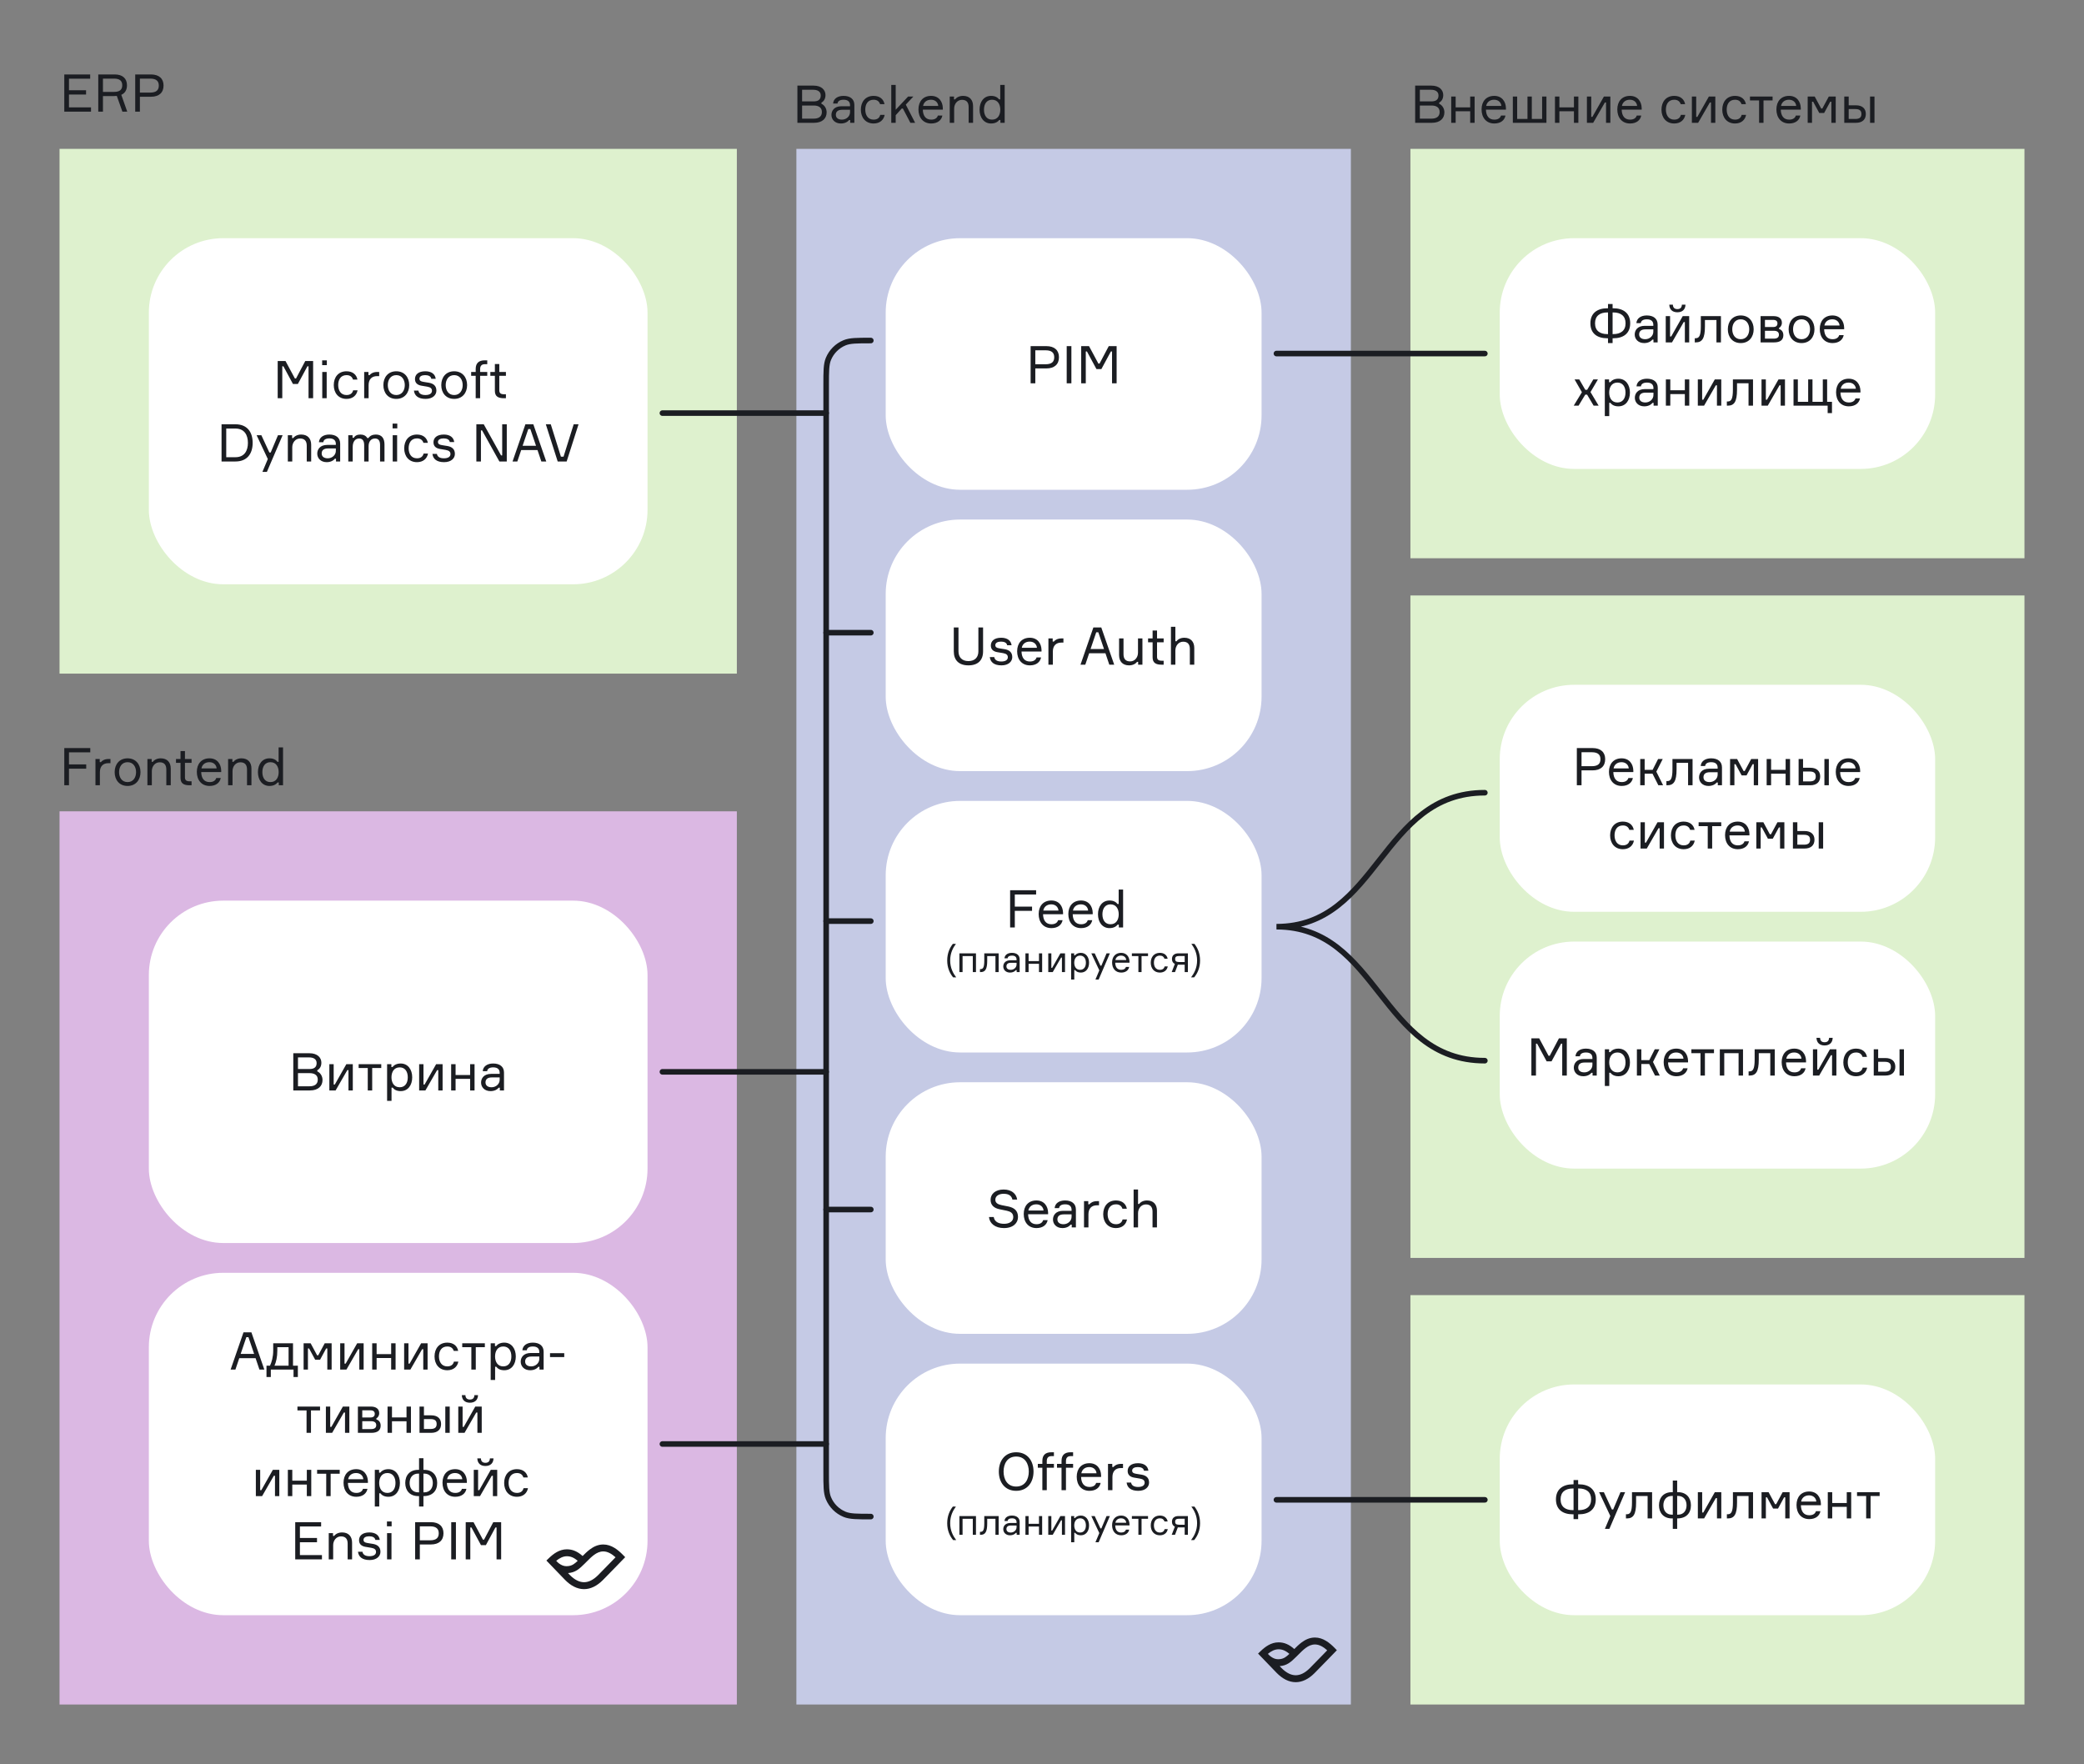
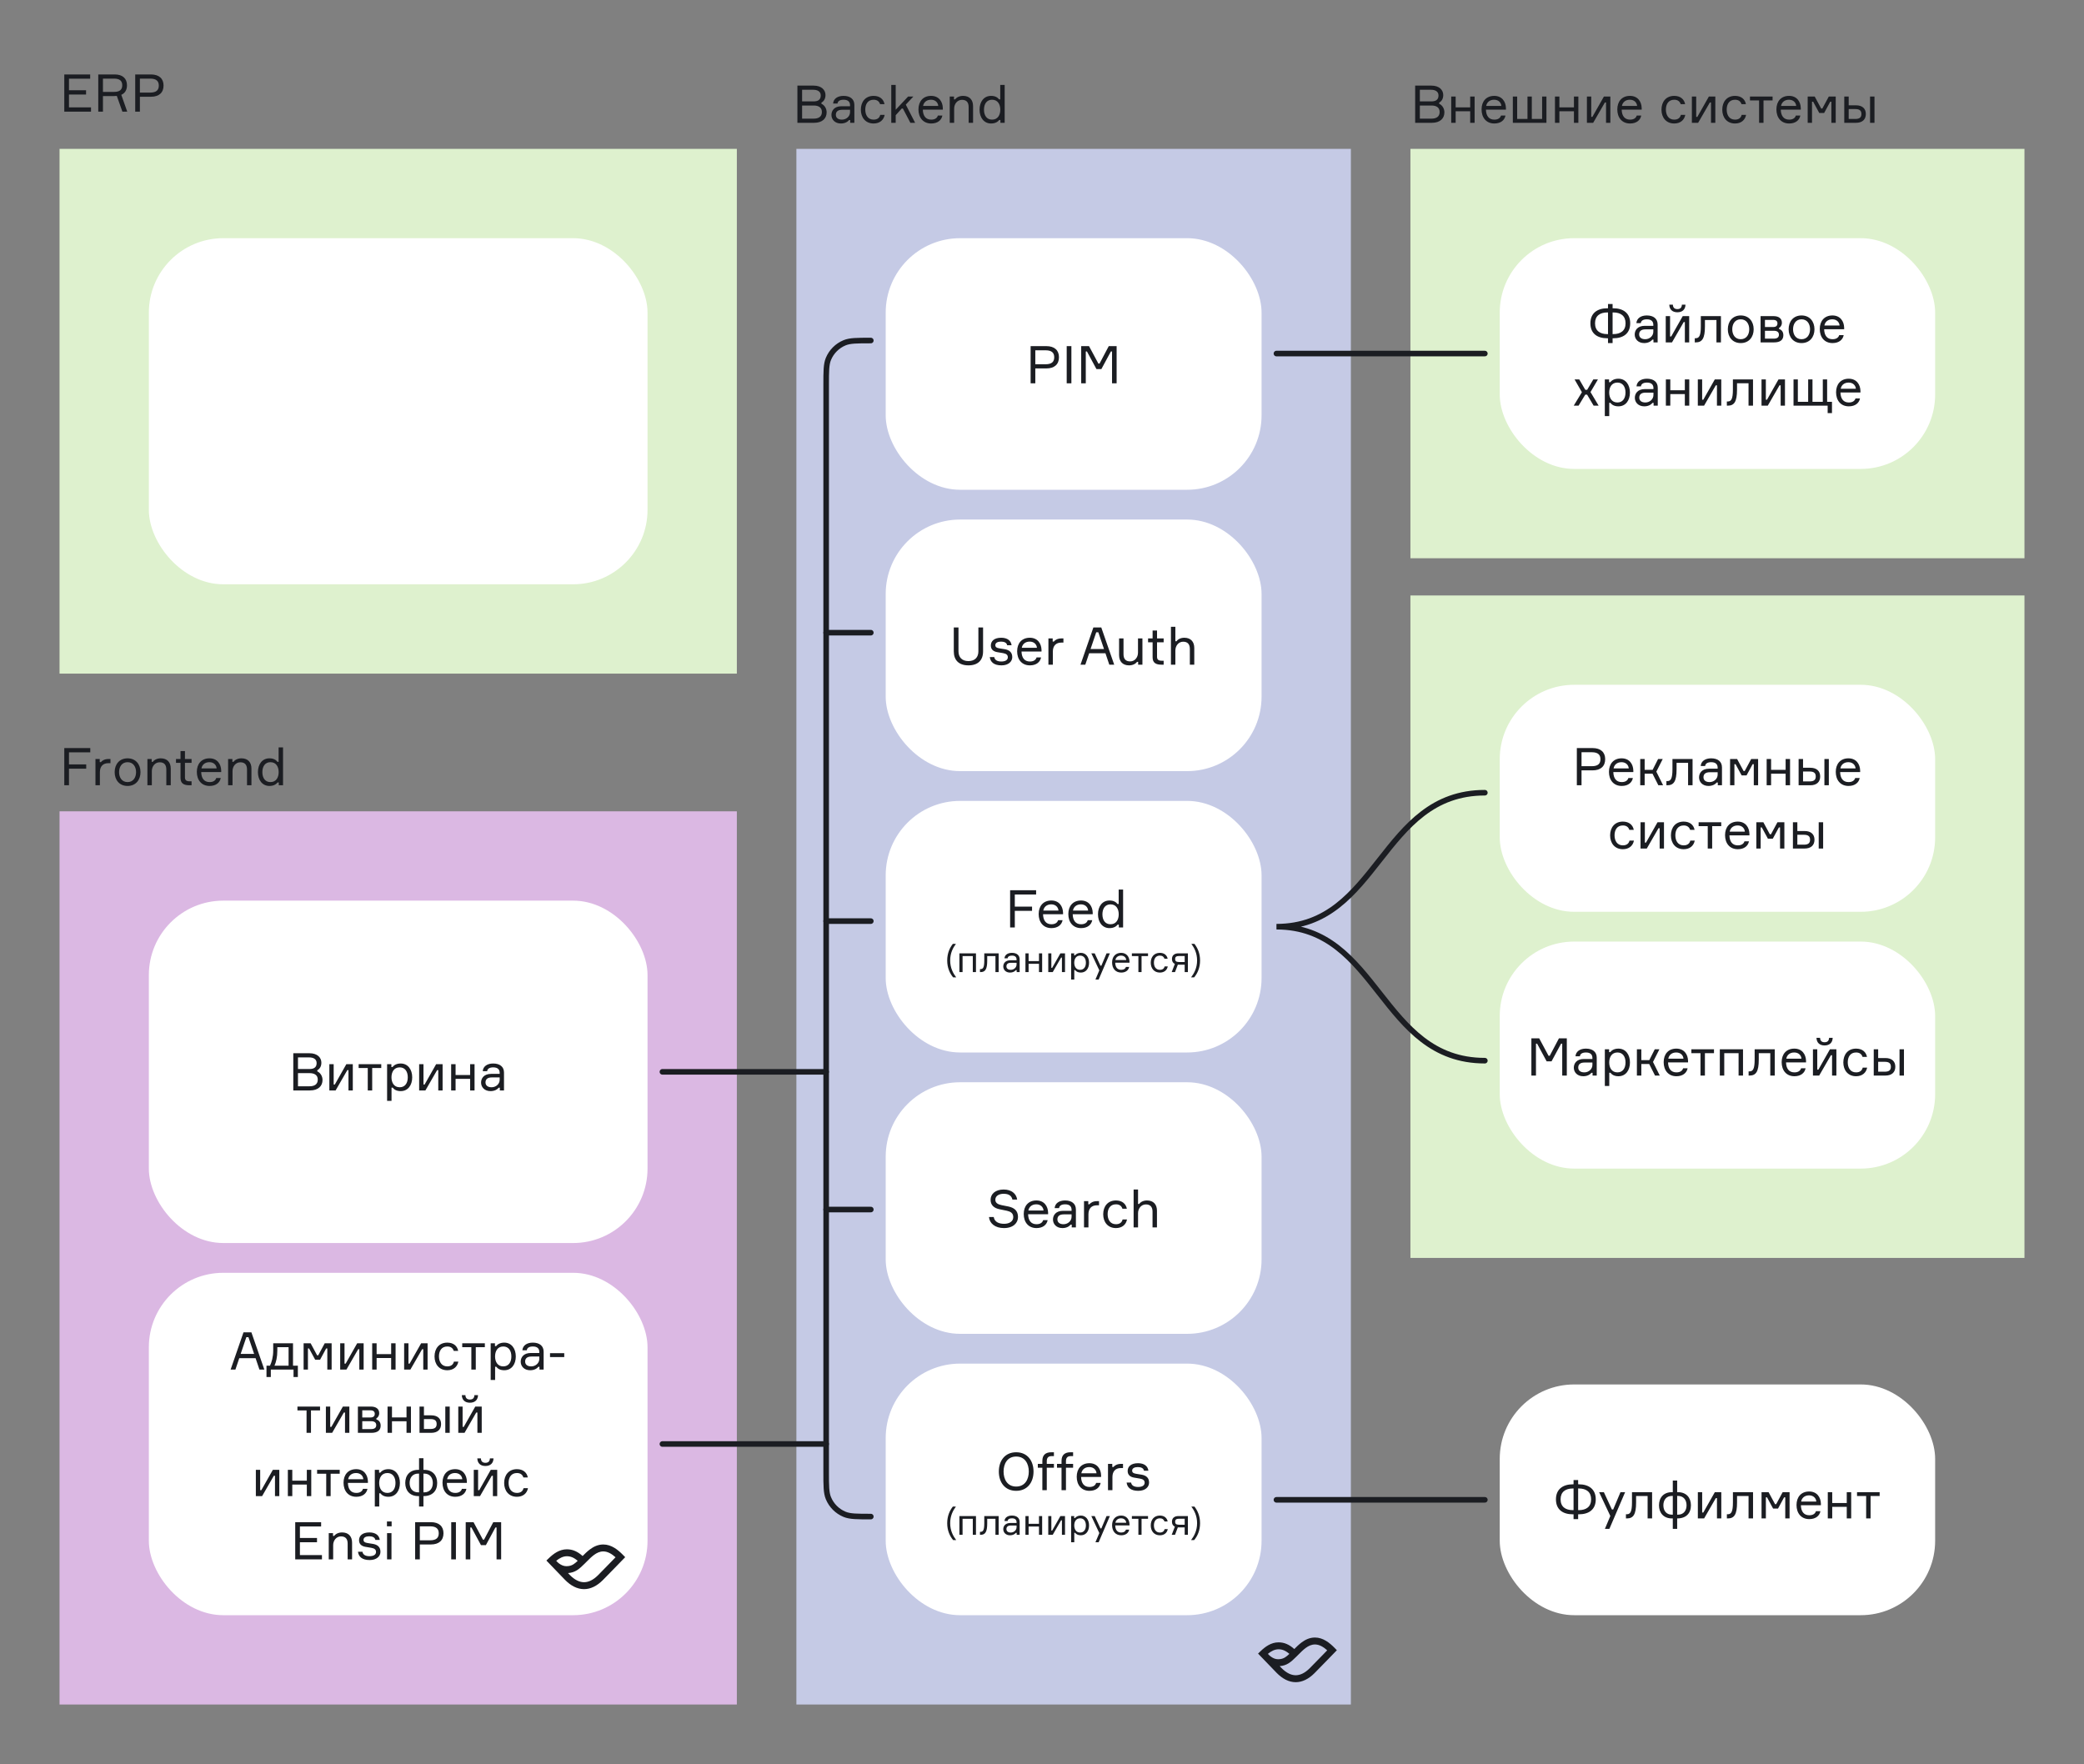
<svg xmlns="http://www.w3.org/2000/svg" width="560" height="474" viewBox="0 0 560 474" fill="none">
  <rect x="0" y="0" width="560" height="474" fill="#808080" stroke="none" />
  <rect width="149" height="418" transform="translate(214 40)" fill="#C5CAE5" />
  <rect x="238" y="64" width="101" height="67.6" rx="20" fill="white" />
  <path d="M276.943 93.004V103H278.203V98.996H281.171C283.355 98.996 284.559 97.876 284.559 95.986C284.559 94.124 283.355 93.004 281.171 93.004H276.943ZM278.203 97.876V94.124H280.961C282.669 94.124 283.285 94.838 283.285 96C283.285 97.162 282.669 97.876 280.961 97.876H278.203ZM286.638 93.004V103H287.898V93.004H286.638ZM290.533 103H291.765V94.432H292.073L294.635 99.178H295.951L298.513 94.432H298.821V103H300.053V93.004H297.939L295.461 97.694H295.153L292.633 93.004H290.533V103Z" fill="#1B1D22" />
  <rect x="238" y="139.6" width="101" height="67.6" rx="20" fill="white" />
  <path d="M262.906 168.604V175.016C262.906 176.584 261.982 177.634 260.232 177.634C258.482 177.634 257.558 176.584 257.558 175.016V168.604H256.298V175.03C256.298 177.396 257.67 178.782 260.232 178.782C262.794 178.782 264.166 177.396 264.166 175.03V168.604H262.906ZM268.523 174.204C267.809 174.092 267.459 173.882 267.459 173.336C267.459 172.734 268.075 172.398 268.985 172.398C269.867 172.398 270.539 172.706 270.637 173.378H271.827C271.673 172.146 270.707 171.362 269.041 171.362C267.137 171.362 266.255 172.272 266.255 173.448C266.255 174.512 266.941 175.044 267.949 175.226L269.531 175.492C270.427 175.646 270.819 175.982 270.819 176.598C270.819 177.368 270.119 177.746 269.055 177.746C267.991 177.746 267.291 177.354 267.179 176.556H265.975C266.129 177.9 267.109 178.782 269.111 178.782C271.015 178.782 272.009 177.732 272.009 176.57C272.009 175.282 271.225 174.652 269.993 174.442L269.195 174.316L268.523 174.204ZM279.872 174.652C279.83 172.916 278.822 171.362 276.722 171.362C274.58 171.362 273.32 172.832 273.32 175.002C273.32 177.172 274.552 178.782 276.75 178.782C278.5 178.782 279.522 177.858 279.746 176.654H278.542C278.332 177.326 277.744 177.746 276.75 177.746C275.294 177.746 274.538 176.738 274.496 175.058H279.872V174.652ZM276.694 172.398C277.884 172.398 278.57 173.168 278.64 174.064H274.566C274.72 173.168 275.42 172.398 276.694 172.398ZM285.757 171.544H285.225C284.203 171.544 283.531 171.95 283.181 172.384H282.873V171.544H281.725V178.6H282.915V175.072C282.915 173.518 283.769 172.664 285.169 172.664H285.757V171.544ZM298.087 178.6H299.403L295.931 168.604H293.803L290.345 178.6H291.633L292.669 175.534H297.051L298.087 178.6ZM294.573 169.892H295.133L296.659 174.386H293.047L294.573 169.892ZM300.713 171.544V176.024C300.713 177.718 301.665 178.782 303.401 178.782C304.353 178.782 305.137 178.39 305.529 177.844H305.837V178.6H306.985V171.544H305.795V175.366C305.795 176.64 304.941 177.718 303.695 177.718C302.505 177.718 301.903 177.074 301.903 175.772V171.544H300.713ZM310.912 171.544V169.416H309.722V171.544H308.504V172.58H309.722V176.626C309.722 178.124 310.618 178.6 312.144 178.6H312.69V177.536H312.172C311.22 177.536 310.912 177.172 310.912 176.458V172.58H312.69V171.544H310.912ZM320.919 178.6V174.12C320.919 172.426 319.967 171.362 318.245 171.362C317.293 171.362 316.523 171.754 316.145 172.3H315.837V168.422H314.647V178.6H315.837V174.778C315.837 173.532 316.677 172.426 317.937 172.426C319.127 172.426 319.729 173.098 319.729 174.372V178.6H320.919Z" fill="#1B1D22" />
  <rect x="238" y="215.2" width="101" height="67.6" rx="20" fill="white" />
  <path d="M278.419 240.352V239.204H271.433V249.2H272.693V244.748H277.327V243.6H272.693V240.352H278.419ZM285.656 245.252C285.614 243.516 284.606 241.962 282.506 241.962C280.364 241.962 279.104 243.432 279.104 245.602C279.104 247.772 280.336 249.382 282.534 249.382C284.284 249.382 285.306 248.458 285.53 247.254H284.326C284.116 247.926 283.528 248.346 282.534 248.346C281.078 248.346 280.322 247.338 280.28 245.658H285.656V245.252ZM282.478 242.998C283.668 242.998 284.354 243.768 284.424 244.664H280.35C280.504 243.768 281.204 242.998 282.478 242.998ZM293.626 245.252C293.584 243.516 292.576 241.962 290.476 241.962C288.334 241.962 287.074 243.432 287.074 245.602C287.074 247.772 288.306 249.382 290.504 249.382C292.254 249.382 293.276 248.458 293.5 247.254H292.296C292.086 247.926 291.498 248.346 290.504 248.346C289.048 248.346 288.292 247.338 288.25 245.658H293.626V245.252ZM290.448 242.998C291.638 242.998 292.324 243.768 292.394 244.664H288.32C288.474 243.768 289.174 242.998 290.448 242.998ZM300.603 239.022V242.9H300.295C299.903 242.396 299.259 241.962 298.139 241.962C296.193 241.962 295.045 243.544 295.045 245.672C295.045 247.758 296.193 249.382 298.139 249.382C299.259 249.382 299.945 248.934 300.337 248.444H300.645V249.2H301.793V239.022H300.603ZM298.405 248.346C296.991 248.346 296.235 247.24 296.235 245.672C296.235 244.104 296.991 242.998 298.405 242.998C299.973 242.998 300.617 244.286 300.617 245.672C300.617 247.058 299.973 248.346 298.405 248.346ZM255.327 258.08C255.327 256.1 256.067 254.7 256.867 253.61H256.047C255.227 254.65 254.527 256.11 254.527 258.08C254.527 260.07 255.247 261.58 256.117 262.61H256.937C256.117 261.52 255.327 260.09 255.327 258.08ZM262.256 261.2V256.16H257.806V261.2H258.656V256.9H261.406V261.2H262.256ZM263.33 261.2H263.5C264.74 261.2 265.28 260.45 265.28 258.13V256.9H267.49V261.2H268.35V256.16H264.49V258.11C264.49 259.9 264.18 260.4 263.5 260.4H263.33V261.2ZM273.194 261.2H273.994V257.77C273.994 256.64 273.184 256.03 271.914 256.03C270.784 256.03 269.984 256.57 269.914 257.5H270.764C270.804 257.06 271.184 256.77 271.934 256.77C272.814 256.77 273.164 257.21 273.164 257.82V258.02H271.524C270.124 258.02 269.594 258.88 269.594 259.69C269.594 260.55 270.244 261.33 271.404 261.33C272.124 261.33 272.664 261.06 272.974 260.67H273.194V261.2ZM271.614 260.59C270.864 260.59 270.444 260.23 270.444 259.66C270.444 259.06 270.824 258.7 271.654 258.7H273.164V259.16C273.164 259.96 272.454 260.59 271.614 260.59ZM280.04 261.2V256.16H279.19V258.24H276.4V256.16H275.55V261.2H276.4V258.98H279.19V261.2H280.04ZM282.883 261.2L285.133 257.3H285.353V261.2H286.183V256.16H284.943L282.733 260.06H282.513V256.16H281.683V261.2H282.883ZM290.246 256.77C291.256 256.77 291.796 257.56 291.796 258.68C291.796 259.8 291.256 260.59 290.246 260.59C289.126 260.59 288.666 259.67 288.666 258.68C288.666 257.69 289.126 256.77 290.246 256.77ZM287.826 256.16V263.2H288.676V260.66H288.896C289.166 261.02 289.636 261.33 290.436 261.33C291.826 261.33 292.646 260.2 292.646 258.68C292.646 257.19 291.826 256.03 290.436 256.03C289.636 256.03 289.146 256.35 288.866 256.7H288.646V256.16H287.826ZM295.221 263.2L298.241 256.16H297.351L295.951 259.48H295.701L294.161 256.16H293.251L295.401 260.73L294.361 263.2H295.221ZM303.514 258.38C303.484 257.14 302.764 256.03 301.264 256.03C299.734 256.03 298.834 257.08 298.834 258.63C298.834 260.18 299.714 261.33 301.284 261.33C302.534 261.33 303.264 260.67 303.424 259.81H302.564C302.414 260.29 301.994 260.59 301.284 260.59C300.244 260.59 299.704 259.87 299.674 258.67H303.514V258.38ZM301.244 256.77C302.094 256.77 302.584 257.32 302.634 257.96H299.724C299.834 257.32 300.334 256.77 301.244 256.77ZM304.152 256.9H305.902V261.2H306.752V256.9H308.492V256.16H304.152V256.9ZM312.945 259.68C312.815 260.24 312.395 260.59 311.675 260.59C310.545 260.59 310.075 259.67 310.075 258.66C310.075 257.66 310.535 256.77 311.675 256.77C312.365 256.77 312.755 257.11 312.915 257.62H313.765C313.595 256.69 312.875 256.03 311.675 256.03C310.105 256.03 309.225 257.16 309.225 258.68C309.225 260.17 310.105 261.33 311.675 261.33C312.845 261.33 313.605 260.67 313.795 259.68H312.945ZM316.692 256.16C315.542 256.16 314.922 256.73 314.922 257.69C314.922 258.32 315.182 258.76 315.702 259.01L314.852 261.2H315.742L316.502 259.2C316.612 259.21 316.702 259.21 316.812 259.21H318.342V261.2H319.202V256.16H316.692ZM318.342 256.88V258.49H316.782C316.022 258.49 315.772 258.19 315.772 257.7C315.772 257.19 316.022 256.88 316.782 256.88H318.342ZM321.674 258.08C321.674 260.09 320.884 261.52 320.064 262.61H320.884C321.754 261.58 322.474 260.07 322.474 258.08C322.474 256.11 321.774 254.65 320.954 253.61H320.134C320.934 254.7 321.674 256.1 321.674 258.08Z" fill="#1B1D22" />
  <rect x="238" y="290.8" width="101" height="67.6" rx="20" fill="white" />
  <path d="M269.154 323.822C268.314 323.64 267.46 323.332 267.46 322.366C267.46 321.316 268.468 320.77 269.672 320.77C271.128 320.77 271.814 321.316 272.052 322.324H273.326C273.102 320.714 271.772 319.622 269.7 319.622C267.446 319.622 266.186 320.84 266.186 322.394C266.186 323.85 267.152 324.634 268.608 324.928C269.098 325.04 270.078 325.222 270.582 325.334C271.562 325.558 272.276 325.964 272.276 327.042C272.276 328.19 271.212 328.834 269.826 328.834C268.454 328.834 267.25 328.372 267.026 327.014H265.752C265.906 328.75 267.432 329.982 269.77 329.982C272.304 329.982 273.55 328.582 273.55 327.014C273.55 325.306 272.542 324.536 271.044 324.2C270.526 324.088 269.588 323.892 269.154 323.822ZM281.643 325.852C281.601 324.116 280.593 322.562 278.493 322.562C276.351 322.562 275.091 324.032 275.091 326.202C275.091 328.372 276.323 329.982 278.521 329.982C280.271 329.982 281.293 329.058 281.517 327.854H280.313C280.103 328.526 279.515 328.946 278.521 328.946C277.065 328.946 276.309 327.938 276.267 326.258H281.643V325.852ZM278.465 323.598C279.655 323.598 280.341 324.368 280.411 325.264H276.337C276.491 324.368 277.191 323.598 278.465 323.598ZM287.99 329.8H289.11V324.998C289.11 323.416 287.976 322.562 286.198 322.562C284.616 322.562 283.496 323.318 283.398 324.62H284.588C284.644 324.004 285.176 323.598 286.226 323.598C287.458 323.598 287.948 324.214 287.948 325.068V325.348H285.652C283.692 325.348 282.95 326.552 282.95 327.686C282.95 328.89 283.86 329.982 285.484 329.982C286.492 329.982 287.248 329.604 287.682 329.058H287.99V329.8ZM285.778 328.946C284.728 328.946 284.14 328.442 284.14 327.644C284.14 326.804 284.672 326.3 285.834 326.3H287.948V326.944C287.948 328.064 286.954 328.946 285.778 328.946ZM295.321 322.744H294.789C293.767 322.744 293.095 323.15 292.745 323.584H292.437V322.744H291.289V329.8H292.479V326.272C292.479 324.718 293.333 323.864 294.733 323.864H295.321V322.744ZM301.654 327.672C301.472 328.456 300.884 328.946 299.876 328.946C298.294 328.946 297.636 327.658 297.636 326.244C297.636 324.844 298.28 323.598 299.876 323.598C300.842 323.598 301.388 324.074 301.612 324.788H302.802C302.564 323.486 301.556 322.562 299.876 322.562C297.678 322.562 296.446 324.144 296.446 326.272C296.446 328.358 297.678 329.982 299.876 329.982C301.514 329.982 302.578 329.058 302.844 327.672H301.654ZM310.891 329.8V325.32C310.891 323.626 309.939 322.562 308.217 322.562C307.265 322.562 306.495 322.954 306.117 323.5H305.809V319.622H304.619V329.8H305.809V325.978C305.809 324.732 306.649 323.626 307.909 323.626C309.099 323.626 309.701 324.298 309.701 325.572V329.8H310.891Z" fill="#1B1D22" />
  <rect x="238" y="366.4" width="101" height="67.6" rx="20" fill="white" />
  <path d="M273.062 390.222C270.01 390.222 268.4 392.532 268.4 395.402C268.4 398.272 270.01 400.582 273.062 400.582C276.1 400.582 277.724 398.272 277.724 395.402C277.724 392.532 276.1 390.222 273.062 390.222ZM273.062 399.434C270.682 399.434 269.674 397.488 269.674 395.402C269.674 393.316 270.682 391.37 273.062 391.37C275.442 391.37 276.45 393.316 276.45 395.402C276.45 397.488 275.442 399.434 273.062 399.434ZM283.203 394.38V393.344H281.285V392.574C281.285 391.846 281.593 391.258 282.531 391.258H283.203V390.222H282.517C280.991 390.222 280.095 390.922 280.095 392.532V393.344H278.877V394.38H280.095V400.4H281.285V394.38H283.203ZM288.357 394.38V393.344H286.439V392.574C286.439 391.846 286.747 391.258 287.685 391.258H288.357V390.222H287.671C286.145 390.222 285.249 390.922 285.249 392.532V393.344H284.031V394.38H285.249V400.4H286.439V394.38H288.357ZM295.882 396.452C295.84 394.716 294.832 393.162 292.732 393.162C290.59 393.162 289.33 394.632 289.33 396.802C289.33 398.972 290.562 400.582 292.76 400.582C294.51 400.582 295.532 399.658 295.756 398.454H294.552C294.342 399.126 293.754 399.546 292.76 399.546C291.304 399.546 290.548 398.538 290.506 396.858H295.882V396.452ZM292.704 394.198C293.894 394.198 294.58 394.968 294.65 395.864H290.576C290.73 394.968 291.43 394.198 292.704 394.198ZM301.767 393.344H301.235C300.213 393.344 299.541 393.75 299.191 394.184H298.883V393.344H297.735V400.4H298.925V396.872C298.925 395.318 299.779 394.464 301.179 394.464H301.767V393.344ZM305.287 396.004C304.573 395.892 304.223 395.682 304.223 395.136C304.223 394.534 304.839 394.198 305.749 394.198C306.631 394.198 307.303 394.506 307.401 395.178H308.591C308.437 393.946 307.471 393.162 305.805 393.162C303.901 393.162 303.019 394.072 303.019 395.248C303.019 396.312 303.705 396.844 304.713 397.026L306.295 397.292C307.191 397.446 307.583 397.782 307.583 398.398C307.583 399.168 306.883 399.546 305.819 399.546C304.755 399.546 304.055 399.154 303.943 398.356H302.739C302.893 399.7 303.873 400.582 305.875 400.582C307.779 400.582 308.773 399.532 308.773 398.37C308.773 397.082 307.989 396.452 306.757 396.242L305.959 396.116L305.287 396.004ZM255.327 409.28C255.327 407.3 256.067 405.9 256.867 404.81H256.047C255.227 405.85 254.527 407.31 254.527 409.28C254.527 411.27 255.247 412.78 256.117 413.81H256.937C256.117 412.72 255.327 411.29 255.327 409.28ZM262.256 412.4V407.36H257.806V412.4H258.656V408.1H261.406V412.4H262.256ZM263.33 412.4H263.5C264.74 412.4 265.28 411.65 265.28 409.33V408.1H267.49V412.4H268.35V407.36H264.49V409.31C264.49 411.1 264.18 411.6 263.5 411.6H263.33V412.4ZM273.194 412.4H273.994V408.97C273.994 407.84 273.184 407.23 271.914 407.23C270.784 407.23 269.984 407.77 269.914 408.7H270.764C270.804 408.26 271.184 407.97 271.934 407.97C272.814 407.97 273.164 408.41 273.164 409.02V409.22H271.524C270.124 409.22 269.594 410.08 269.594 410.89C269.594 411.75 270.244 412.53 271.404 412.53C272.124 412.53 272.664 412.26 272.974 411.87H273.194V412.4ZM271.614 411.79C270.864 411.79 270.444 411.43 270.444 410.86C270.444 410.26 270.824 409.9 271.654 409.9H273.164V410.36C273.164 411.16 272.454 411.79 271.614 411.79ZM280.04 412.4V407.36H279.19V409.44H276.4V407.36H275.55V412.4H276.4V410.18H279.19V412.4H280.04ZM282.883 412.4L285.133 408.5H285.353V412.4H286.183V407.36H284.943L282.733 411.26H282.513V407.36H281.683V412.4H282.883ZM290.246 407.97C291.256 407.97 291.796 408.76 291.796 409.88C291.796 411 291.256 411.79 290.246 411.79C289.126 411.79 288.666 410.87 288.666 409.88C288.666 408.89 289.126 407.97 290.246 407.97ZM287.826 407.36V414.4H288.676V411.86H288.896C289.166 412.22 289.636 412.53 290.436 412.53C291.826 412.53 292.646 411.4 292.646 409.88C292.646 408.39 291.826 407.23 290.436 407.23C289.636 407.23 289.146 407.55 288.866 407.9H288.646V407.36H287.826ZM295.221 414.4L298.241 407.36H297.351L295.951 410.68H295.701L294.161 407.36H293.251L295.401 411.93L294.361 414.4H295.221ZM303.514 409.58C303.484 408.34 302.764 407.23 301.264 407.23C299.734 407.23 298.834 408.28 298.834 409.83C298.834 411.38 299.714 412.53 301.284 412.53C302.534 412.53 303.264 411.87 303.424 411.01H302.564C302.414 411.49 301.994 411.79 301.284 411.79C300.244 411.79 299.704 411.07 299.674 409.87H303.514V409.58ZM301.244 407.97C302.094 407.97 302.584 408.52 302.634 409.16H299.724C299.834 408.52 300.334 407.97 301.244 407.97ZM304.152 408.1H305.902V412.4H306.752V408.1H308.492V407.36H304.152V408.1ZM312.945 410.88C312.815 411.44 312.395 411.79 311.675 411.79C310.545 411.79 310.075 410.87 310.075 409.86C310.075 408.86 310.535 407.97 311.675 407.97C312.365 407.97 312.755 408.31 312.915 408.82H313.765C313.595 407.89 312.875 407.23 311.675 407.23C310.105 407.23 309.225 408.36 309.225 409.88C309.225 411.37 310.105 412.53 311.675 412.53C312.845 412.53 313.605 411.87 313.795 410.88H312.945ZM316.692 407.36C315.542 407.36 314.922 407.93 314.922 408.89C314.922 409.52 315.182 409.96 315.702 410.21L314.852 412.4H315.742L316.502 410.4C316.612 410.41 316.702 410.41 316.812 410.41H318.342V412.4H319.202V407.36H316.692ZM318.342 408.08V409.69H316.782C316.022 409.69 315.772 409.39 315.772 408.9C315.772 408.39 316.022 408.08 316.782 408.08H318.342ZM321.674 409.28C321.674 411.29 320.884 412.72 320.064 413.81H320.884C321.754 412.78 322.474 411.27 322.474 409.28C322.474 407.31 321.774 405.85 320.954 404.81H320.134C320.934 405.9 321.674 407.3 321.674 409.28Z" fill="#1B1D22" />
  <rect width="182" height="240" transform="translate(16 218)" fill="#DBB8E3" />
  <rect x="40" y="242" width="134" height="92" rx="20" fill="white" />
  <path d="M85.265 287.568C85.993 287.176 86.357 286.434 86.357 285.538C86.357 284.166 85.279 283.004 83.165 283.004H78.811V293H83.277C85.559 293 86.665 291.782 86.665 290.186C86.665 289.164 86.105 288.268 85.265 287.876V287.568ZM80.071 284.124H83.109C84.117 284.124 85.083 284.516 85.083 285.65C85.083 286.882 84.243 287.246 83.137 287.246H80.071V284.124ZM80.071 291.88V288.352H83.207C84.383 288.352 85.391 288.8 85.391 290.088C85.391 291.474 84.327 291.88 83.193 291.88H80.071ZM90.181 293L93.332 287.54H93.639V293H94.802V285.944H93.066L89.972 291.404H89.663V285.944H88.501V293H90.181ZM96.373 286.98H98.823V293H100.013V286.98H102.449V285.944H96.373V286.98ZM107.407 286.798C108.821 286.798 109.577 287.904 109.577 289.472C109.577 291.04 108.821 292.146 107.407 292.146C105.839 292.146 105.195 290.858 105.195 289.472C105.195 288.086 105.839 286.798 107.407 286.798ZM104.019 285.944V295.8H105.209V292.244H105.517C105.895 292.748 106.553 293.182 107.673 293.182C109.619 293.182 110.767 291.6 110.767 289.472C110.767 287.386 109.619 285.762 107.673 285.762C106.553 285.762 105.867 286.21 105.475 286.7H105.167V285.944H104.019ZM114.312 293L117.462 287.54H117.77V293H118.932V285.944H117.196L114.102 291.404H113.794V285.944H112.632V293H114.312ZM127.518 293V285.944H126.328V288.856H122.422V285.944H121.232V293H122.422V289.892H126.328V293H127.518ZM134.312 293H135.432V288.198C135.432 286.616 134.298 285.762 132.52 285.762C130.938 285.762 129.818 286.518 129.72 287.82H130.91C130.966 287.204 131.498 286.798 132.548 286.798C133.78 286.798 134.27 287.414 134.27 288.268V288.548H131.974C130.014 288.548 129.272 289.752 129.272 290.886C129.272 292.09 130.182 293.182 131.806 293.182C132.814 293.182 133.57 292.804 134.004 292.258H134.312V293ZM132.1 292.146C131.05 292.146 130.462 291.642 130.462 290.844C130.462 290.004 130.994 289.5 132.156 289.5H134.27V290.144C134.27 291.264 133.276 292.146 132.1 292.146Z" fill="#1B1D22" />
  <rect x="40" y="342" width="134" height="92" rx="20" fill="white" />
  <path d="M69.713 368H71.029L67.557 358.004H65.429L61.971 368H63.259L64.295 364.934H68.677L69.713 368ZM66.199 359.292H66.759L68.285 363.786H64.673L66.199 359.292ZM78.737 366.964V360.944H73.417V362.876C73.417 364.626 72.997 366.012 72.549 366.964H71.611V370.002H72.773V368H78.877V370.002H80.039V366.964H78.737ZM77.547 366.964H73.753C74.187 366.012 74.523 364.654 74.523 362.876V361.98H77.547V366.964ZM81.584 368H82.746V362.33H83.053L84.692 365.354H86.007L87.645 362.33H87.954V368H89.115V360.944H87.254L85.517 364.164H85.21L83.474 360.944H81.584V368ZM93.094 368L96.244 362.54H96.552V368H97.714V360.944H95.978L92.884 366.404H92.576V360.944H91.414V368H93.094ZM106.299 368V360.944H105.109V363.856H101.203V360.944H100.013V368H101.203V364.892H105.109V368H106.299ZM110.279 368L113.429 362.54H113.737V368H114.899V360.944H113.163L110.069 366.404H109.761V360.944H108.599V368H110.279ZM121.973 365.872C121.791 366.656 121.203 367.146 120.195 367.146C118.613 367.146 117.955 365.858 117.955 364.444C117.955 363.044 118.599 361.798 120.195 361.798C121.161 361.798 121.707 362.274 121.931 362.988H123.121C122.883 361.686 121.875 360.762 120.195 360.762C117.997 360.762 116.765 362.344 116.765 364.472C116.765 366.558 117.997 368.182 120.195 368.182C121.833 368.182 122.897 367.258 123.163 365.872H121.973ZM124.209 361.98H126.659V368H127.849V361.98H130.285V360.944H124.209V361.98ZM135.243 361.798C136.657 361.798 137.413 362.904 137.413 364.472C137.413 366.04 136.657 367.146 135.243 367.146C133.675 367.146 133.031 365.858 133.031 364.472C133.031 363.086 133.675 361.798 135.243 361.798ZM131.855 360.944V370.8H133.045V367.244H133.353C133.731 367.748 134.389 368.182 135.509 368.182C137.455 368.182 138.603 366.6 138.603 364.472C138.603 362.386 137.455 360.762 135.509 360.762C134.389 360.762 133.703 361.21 133.311 361.7H133.003V360.944H131.855ZM144.962 368H146.082V363.198C146.082 361.616 144.948 360.762 143.17 360.762C141.588 360.762 140.468 361.518 140.37 362.82H141.56C141.616 362.204 142.148 361.798 143.198 361.798C144.43 361.798 144.92 362.414 144.92 363.268V363.548H142.624C140.664 363.548 139.922 364.752 139.922 365.886C139.922 367.09 140.832 368.182 142.456 368.182C143.464 368.182 144.22 367.804 144.654 367.258H144.962V368ZM142.75 367.146C141.7 367.146 141.112 366.642 141.112 365.844C141.112 365.004 141.644 364.5 142.806 364.5H144.92V365.144C144.92 366.264 143.926 367.146 142.75 367.146ZM151.621 364.64V363.59H147.799V364.64H151.621ZM79.926 378.98H82.376V385H83.566V378.98H86.002V377.944H79.926V378.98ZM89.252 385L92.402 379.54H92.71V385H93.872V377.944H92.136L89.042 383.404H88.734V377.944H87.572V385H89.252ZM101.141 381.108C101.533 380.898 101.897 380.408 101.897 379.722C101.897 378.602 101.085 377.944 99.671 377.944H96.171V385H99.797C101.407 385 102.289 384.356 102.289 383.068C102.289 382.158 101.799 381.584 101.141 381.416V381.108ZM97.347 383.992V381.878H99.727C100.749 381.878 101.099 382.34 101.099 382.942C101.099 383.544 100.749 383.992 99.727 383.992H97.347ZM97.347 378.952H99.559C100.413 378.952 100.707 379.372 100.707 379.918C100.707 380.422 100.413 380.87 99.559 380.87H97.347V378.952ZM110.428 385V377.944H109.238V380.856H105.332V377.944H104.142V385H105.332V381.892H109.238V385H110.428ZM112.728 377.944V385H115.864C117.586 385 118.524 384.104 118.524 382.634C118.524 381.178 117.586 380.296 115.864 380.296H113.918V377.944H112.728ZM113.918 381.304H115.696C116.928 381.304 117.334 381.794 117.334 382.634C117.334 383.46 116.928 383.964 115.696 383.964H113.918V381.304ZM119.658 377.944V385H120.848V377.944H119.658ZM124.826 385L127.976 379.54H128.284V385H129.446V377.944H127.71L124.616 383.404H124.308V377.944H123.146V385H124.826ZM127.486 374.864C127.444 375.578 127.122 376.054 126.268 376.054C125.442 376.054 125.078 375.578 125.064 374.864H124.098C124.14 376.166 124.938 376.908 126.268 376.908C127.612 376.908 128.41 376.166 128.452 374.864H127.486ZM70.433 402L73.582 396.54H73.891V402H75.052V394.944H73.317L70.222 400.404H69.915V394.944H68.752V402H70.433ZM83.638 402V394.944H82.448V397.856H78.542V394.944H77.352V402H78.542V398.892H82.448V402H83.638ZM85.21 395.98H87.66V402H88.85V395.98H91.286V394.944H85.21V395.98ZM98.865 398.052C98.823 396.316 97.815 394.762 95.715 394.762C93.573 394.762 92.313 396.232 92.313 398.402C92.313 400.572 93.545 402.182 95.743 402.182C97.493 402.182 98.515 401.258 98.739 400.054H97.535C97.325 400.726 96.737 401.146 95.743 401.146C94.287 401.146 93.531 400.138 93.489 398.458H98.865V398.052ZM95.687 395.798C96.877 395.798 97.563 396.568 97.633 397.464H93.559C93.713 396.568 94.413 395.798 95.687 395.798ZM104.105 395.798C105.519 395.798 106.275 396.904 106.275 398.472C106.275 400.04 105.519 401.146 104.105 401.146C102.537 401.146 101.893 399.858 101.893 398.472C101.893 397.086 102.537 395.798 104.105 395.798ZM100.717 394.944V404.8H101.907V401.244H102.215C102.593 401.748 103.251 402.182 104.371 402.182C106.317 402.182 107.465 400.6 107.465 398.472C107.465 396.386 106.317 394.762 104.371 394.762C103.251 394.762 102.565 395.21 102.173 395.7H101.865V394.944H100.717ZM113.783 402C116.163 402 117.479 400.642 117.479 398.472C117.479 396.428 116.233 394.944 114.007 394.944H113.783V391.822H112.607V394.944H112.369C110.115 394.944 108.897 396.428 108.897 398.472C108.897 400.516 110.143 402 112.383 402H112.607V404.8H113.783V402ZM110.073 398.472C110.073 397.1 110.815 395.952 112.383 395.952H112.607V400.992H112.383C110.801 400.992 110.073 399.844 110.073 398.472ZM113.783 400.992V395.952H113.979C115.561 395.952 116.303 397.1 116.303 398.472C116.303 399.844 115.561 400.992 113.979 400.992H113.783ZM125.456 398.052C125.414 396.316 124.406 394.762 122.306 394.762C120.164 394.762 118.904 396.232 118.904 398.402C118.904 400.572 120.136 402.182 122.334 402.182C124.084 402.182 125.106 401.258 125.33 400.054H124.126C123.916 400.726 123.328 401.146 122.334 401.146C120.878 401.146 120.122 400.138 120.08 398.458H125.456V398.052ZM122.278 395.798C123.468 395.798 124.154 396.568 124.224 397.464H120.15C120.304 396.568 121.004 395.798 122.278 395.798ZM128.989 402L132.139 396.54H132.447V402H133.609V394.944H131.873L128.779 400.404H128.471V394.944H127.309V402H128.989ZM131.649 391.864C131.607 392.578 131.285 393.054 130.431 393.054C129.605 393.054 129.241 392.578 129.227 391.864H128.261C128.303 393.166 129.101 393.908 130.431 393.908C131.775 393.908 132.573 393.166 132.615 391.864H131.649ZM140.683 399.872C140.501 400.656 139.913 401.146 138.905 401.146C137.323 401.146 136.665 399.858 136.665 398.444C136.665 397.044 137.309 395.798 138.905 395.798C139.871 395.798 140.417 396.274 140.641 396.988H141.831C141.593 395.686 140.585 394.762 138.905 394.762C136.707 394.762 135.475 396.344 135.475 398.472C135.475 400.558 136.707 402.182 138.905 402.182C140.543 402.182 141.607 401.258 141.873 399.872H140.683ZM80.591 417.852V414.394H85.183V413.246H80.591V410.152H86.289V409.004H79.331V419H86.513V417.852H80.591ZM94.609 419V414.52C94.609 412.826 93.657 411.762 91.921 411.762C90.969 411.762 90.186 412.154 89.793 412.7H89.486V411.944H88.338V419H89.528V415.178C89.528 413.932 90.368 412.826 91.627 412.826C92.817 412.826 93.419 413.47 93.419 414.772V419H94.609ZM98.747 414.604C98.033 414.492 97.683 414.282 97.683 413.736C97.683 413.134 98.299 412.798 99.209 412.798C100.091 412.798 100.763 413.106 100.861 413.778H102.051C101.897 412.546 100.931 411.762 99.265 411.762C97.361 411.762 96.479 412.672 96.479 413.848C96.479 414.912 97.165 415.444 98.173 415.626L99.755 415.892C100.651 416.046 101.043 416.382 101.043 416.998C101.043 417.768 100.343 418.146 99.279 418.146C98.215 418.146 97.515 417.754 97.403 416.956H96.199C96.353 418.3 97.333 419.182 99.335 419.182C101.239 419.182 102.233 418.132 102.233 416.97C102.233 415.682 101.449 415.052 100.217 414.842L99.419 414.716L98.747 414.604ZM105.238 410.11V408.822H103.978V410.11H105.238ZM105.196 411.944H104.006V419H105.196V411.944ZM111.555 409.004V419H112.815V414.996H115.783C117.967 414.996 119.171 413.876 119.171 411.986C119.171 410.124 117.967 409.004 115.783 409.004H111.555ZM112.815 413.876V410.124H115.573C117.281 410.124 117.897 410.838 117.897 412C117.897 413.162 117.281 413.876 115.573 413.876H112.815ZM121.251 409.004V419H122.511V409.004H121.251ZM125.145 419H126.377V410.432H126.685L129.247 415.178H130.563L133.125 410.432H133.433V419H134.665V409.004H132.551L130.073 413.694H129.765L127.245 409.004H125.145V419Z" fill="#1B1D22" />
  <rect width="182" height="141" transform="translate(16 40)" fill="#DEF1CE" />
  <rect x="40" y="64" width="134" height="93" rx="20" fill="white" />
-   <path d="M74.621 107H75.853V98.432H76.161L78.723 103.178H80.039L82.601 98.432H82.909V107H84.141V97.004H82.027L79.549 101.694H79.241L76.721 97.004H74.621V107ZM87.827 98.11V96.822H86.567V98.11H87.827ZM87.785 99.944H86.595V107H87.785V99.944ZM94.896 104.872C94.714 105.656 94.126 106.146 93.118 106.146C91.536 106.146 90.878 104.858 90.878 103.444C90.878 102.044 91.522 100.798 93.118 100.798C94.084 100.798 94.63 101.274 94.854 101.988H96.044C95.806 100.686 94.798 99.762 93.118 99.762C90.92 99.762 89.688 101.344 89.688 103.472C89.688 105.558 90.92 107.182 93.118 107.182C94.756 107.182 95.82 106.258 96.086 104.872H94.896ZM101.892 99.944H101.36C100.338 99.944 99.666 100.35 99.316 100.784H99.008V99.944H97.86V107H99.05V103.472C99.05 101.918 99.904 101.064 101.304 101.064H101.892V99.944ZM106.49 99.762C104.278 99.762 103.018 101.386 103.018 103.472C103.018 105.558 104.278 107.182 106.49 107.182C108.688 107.182 109.962 105.558 109.962 103.472C109.962 101.386 108.688 99.762 106.49 99.762ZM106.49 106.146C104.922 106.146 104.208 104.858 104.208 103.472C104.208 102.086 104.922 100.798 106.49 100.798C108.044 100.798 108.772 102.086 108.772 103.472C108.772 104.858 108.044 106.146 106.49 106.146ZM113.779 102.604C113.065 102.492 112.715 102.282 112.715 101.736C112.715 101.134 113.331 100.798 114.241 100.798C115.123 100.798 115.795 101.106 115.893 101.778H117.083C116.929 100.546 115.963 99.762 114.297 99.762C112.393 99.762 111.511 100.672 111.511 101.848C111.511 102.912 112.197 103.444 113.205 103.626L114.787 103.892C115.683 104.046 116.075 104.382 116.075 104.998C116.075 105.768 115.375 106.146 114.311 106.146C113.247 106.146 112.547 105.754 112.435 104.956H111.231C111.385 106.3 112.365 107.182 114.367 107.182C116.271 107.182 117.265 106.132 117.265 104.97C117.265 103.682 116.481 103.052 115.249 102.842L114.451 102.716L113.779 102.604ZM122.048 99.762C119.836 99.762 118.576 101.386 118.576 103.472C118.576 105.558 119.836 107.182 122.048 107.182C124.246 107.182 125.52 105.558 125.52 103.472C125.52 101.386 124.246 99.762 122.048 99.762ZM122.048 106.146C120.48 106.146 119.766 104.858 119.766 103.472C119.766 102.086 120.48 100.798 122.048 100.798C123.602 100.798 124.33 102.086 124.33 103.472C124.33 104.858 123.602 106.146 122.048 106.146ZM130.933 100.98V99.944H129.015V99.174C129.015 98.446 129.323 97.858 130.261 97.858H130.933V96.822H130.247C128.721 96.822 127.825 97.522 127.825 99.132V99.944H126.607V100.98H127.825V107H129.015V100.98H130.933ZM134.17 99.944V97.816H132.98V99.944H131.762V100.98H132.98V105.026C132.98 106.524 133.876 107 135.402 107H135.948V105.936H135.43C134.478 105.936 134.17 105.572 134.17 104.858V100.98H135.948V99.944H134.17ZM59.534 114.004V124H63.272C66.338 124 67.892 121.998 67.892 119.002C67.892 115.992 66.338 114.004 63.272 114.004H59.534ZM60.794 122.852V115.152H63.272C65.694 115.152 66.618 116.916 66.618 119.002C66.618 121.088 65.694 122.852 63.272 122.852H60.794ZM71.716 126.8L75.944 116.944H74.698L72.738 121.592H72.388L70.232 116.944H68.958L71.968 123.342L70.512 126.8H71.716ZM83.617 124V119.52C83.617 117.826 82.665 116.762 80.929 116.762C79.977 116.762 79.193 117.154 78.801 117.7H78.493V116.944H77.345V124H78.535V120.178C78.535 118.932 79.375 117.826 80.635 117.826C81.825 117.826 82.427 118.47 82.427 119.772V124H83.617ZM90.288 124H91.409V119.198C91.409 117.616 90.275 116.762 88.496 116.762C86.915 116.762 85.794 117.518 85.697 118.82H86.886C86.942 118.204 87.475 117.798 88.525 117.798C89.757 117.798 90.246 118.414 90.246 119.268V119.548H87.951C85.99 119.548 85.249 120.752 85.249 121.886C85.249 123.09 86.159 124.182 87.782 124.182C88.79 124.182 89.546 123.804 89.981 123.258H90.288V124ZM88.076 123.146C87.026 123.146 86.439 122.642 86.439 121.844C86.439 121.004 86.971 120.5 88.132 120.5H90.246V121.144C90.246 122.264 89.252 123.146 88.076 123.146ZM100.993 116.762C100.111 116.762 99.439 117.07 99.005 117.7H98.698C98.32 117.07 97.689 116.762 96.835 116.762C95.939 116.762 95.394 117.084 95.043 117.63H94.736V116.944H93.588V124H94.778V120.094C94.778 118.82 95.338 117.826 96.513 117.826C97.395 117.826 97.858 118.428 97.858 119.59V124H99.047V119.87C99.047 118.68 99.663 117.826 100.769 117.826C101.679 117.826 102.127 118.4 102.127 119.562V124H103.317V119.436C103.317 117.812 102.617 116.762 100.993 116.762ZM106.756 115.11V113.822H105.496V115.11H106.756ZM106.714 116.944H105.524V124H106.714V116.944ZM113.824 121.872C113.642 122.656 113.054 123.146 112.046 123.146C110.464 123.146 109.806 121.858 109.806 120.444C109.806 119.044 110.45 117.798 112.046 117.798C113.012 117.798 113.558 118.274 113.782 118.988H114.972C114.734 117.686 113.726 116.762 112.046 116.762C109.848 116.762 108.616 118.344 108.616 120.472C108.616 122.558 109.848 124.182 112.046 124.182C113.684 124.182 114.748 123.258 115.014 121.872H113.824ZM118.749 119.604C118.035 119.492 117.685 119.282 117.685 118.736C117.685 118.134 118.301 117.798 119.211 117.798C120.093 117.798 120.765 118.106 120.863 118.778H122.053C121.899 117.546 120.933 116.762 119.267 116.762C117.363 116.762 116.481 117.672 116.481 118.848C116.481 119.912 117.167 120.444 118.175 120.626L119.757 120.892C120.653 121.046 121.045 121.382 121.045 121.998C121.045 122.768 120.345 123.146 119.281 123.146C118.217 123.146 117.517 122.754 117.405 121.956H116.201C116.355 123.3 117.335 124.182 119.337 124.182C121.241 124.182 122.235 123.132 122.235 121.97C122.235 120.682 121.451 120.052 120.219 119.842L119.421 119.716L118.749 119.604ZM134.947 114.004V122.362H134.639L129.991 114.004H128.003V124H129.235V115.642H129.543L134.191 124H136.179V114.004H134.947ZM145.469 124H146.785L143.313 114.004H141.185L137.727 124H139.015L140.051 120.934H144.433L145.469 124ZM141.955 115.292H142.515L144.041 119.786H140.429L141.955 115.292ZM149.861 124H152.269L155.461 114.004H154.159L151.429 122.712H150.729L147.999 114.004H146.669L149.861 124Z" fill="#1B1D22" />
-   <path d="M222 111L178 111" stroke="#1B1D22" stroke-width="1.5" stroke-linecap="round" />
  <rect width="165" height="110" transform="translate(379 40)" fill="#DEF1CE" />
  <rect x="403" y="64" width="117" height="62" rx="20" fill="white" />
  <path d="M433.326 82.83V81.682H432.094V82.83H431.926C429.182 82.83 427.362 84.174 427.362 86.862C427.362 89.592 429.168 90.894 431.926 90.894H432.094V92.182H433.326V90.894H433.494C436.238 90.894 438.058 89.592 438.058 86.862C438.058 84.174 436.238 82.83 433.494 82.83H433.326ZM431.926 89.774C429.896 89.774 428.608 88.85 428.608 86.862C428.608 84.888 429.896 83.95 431.926 83.95H432.094V89.774H431.926ZM433.326 89.774V83.95H433.494C435.524 83.95 436.812 84.888 436.812 86.862C436.812 88.85 435.51 89.774 433.494 89.774H433.326ZM444.31 92H445.43V87.198C445.43 85.616 444.296 84.762 442.518 84.762C440.936 84.762 439.816 85.518 439.718 86.82H440.908C440.964 86.204 441.496 85.798 442.546 85.798C443.778 85.798 444.268 86.414 444.268 87.268V87.548H441.972C440.012 87.548 439.27 88.752 439.27 89.886C439.27 91.09 440.18 92.182 441.804 92.182C442.812 92.182 443.568 91.804 444.002 91.258H444.31V92ZM442.098 91.146C441.048 91.146 440.46 90.642 440.46 89.844C440.46 89.004 440.992 88.5 442.154 88.5H444.268V89.144C444.268 90.264 443.274 91.146 442.098 91.146ZM449.289 92L452.439 86.54H452.747V92H453.909V84.944H452.173L449.079 90.404H448.771V84.944H447.609V92H449.289ZM451.949 81.864C451.907 82.578 451.585 83.054 450.731 83.054C449.905 83.054 449.541 82.578 449.527 81.864H448.561C448.603 83.166 449.401 83.908 450.731 83.908C452.075 83.908 452.873 83.166 452.915 81.864H451.949ZM455.411 92H455.649C457.385 92 458.141 90.95 458.141 87.702V85.98H461.235V92H462.439V84.944H457.035V87.674C457.035 90.18 456.601 90.88 455.649 90.88H455.411V92ZM467.764 84.762C465.552 84.762 464.292 86.386 464.292 88.472C464.292 90.558 465.552 92.182 467.764 92.182C469.962 92.182 471.236 90.558 471.236 88.472C471.236 86.386 469.962 84.762 467.764 84.762ZM467.764 91.146C466.196 91.146 465.482 89.858 465.482 88.472C465.482 87.086 466.196 85.798 467.764 85.798C469.318 85.798 470.046 87.086 470.046 88.472C470.046 89.858 469.318 91.146 467.764 91.146ZM478.063 88.108C478.455 87.898 478.819 87.408 478.819 86.722C478.819 85.602 478.007 84.944 476.593 84.944H473.093V92H476.719C478.329 92 479.211 91.356 479.211 90.068C479.211 89.158 478.721 88.584 478.063 88.416V88.108ZM474.269 90.992V88.878H476.649C477.671 88.878 478.021 89.34 478.021 89.942C478.021 90.544 477.671 90.992 476.649 90.992H474.269ZM474.269 85.952H476.481C477.335 85.952 477.629 86.372 477.629 86.918C477.629 87.422 477.335 87.87 476.481 87.87H474.269V85.952ZM484.102 84.762C481.89 84.762 480.63 86.386 480.63 88.472C480.63 90.558 481.89 92.182 484.102 92.182C486.3 92.182 487.574 90.558 487.574 88.472C487.574 86.386 486.3 84.762 484.102 84.762ZM484.102 91.146C482.534 91.146 481.82 89.858 481.82 88.472C481.82 87.086 482.534 85.798 484.102 85.798C485.656 85.798 486.384 87.086 486.384 88.472C486.384 89.858 485.656 91.146 484.102 91.146ZM495.549 88.052C495.507 86.316 494.499 84.762 492.399 84.762C490.257 84.762 488.997 86.232 488.997 88.402C488.997 90.572 490.229 92.182 492.427 92.182C494.177 92.182 495.199 91.258 495.423 90.054H494.219C494.009 90.726 493.421 91.146 492.427 91.146C490.971 91.146 490.215 90.138 490.173 88.458H495.549V88.052ZM492.371 85.798C493.561 85.798 494.247 86.568 494.317 87.464H490.243C490.397 86.568 491.097 85.798 492.371 85.798ZM428.23 109H429.574L427.39 105.346L429.392 101.944H428.146L426.494 104.744H425.99L424.366 101.944H423.106L425.08 105.388L422.882 109H424.184L425.976 106.046H426.48L428.23 109ZM434.625 102.798C436.039 102.798 436.795 103.904 436.795 105.472C436.795 107.04 436.039 108.146 434.625 108.146C433.057 108.146 432.413 106.858 432.413 105.472C432.413 104.086 433.057 102.798 434.625 102.798ZM431.237 101.944V111.8H432.427V108.244H432.735C433.113 108.748 433.771 109.182 434.891 109.182C436.837 109.182 437.985 107.6 437.985 105.472C437.985 103.386 436.837 101.762 434.891 101.762C433.771 101.762 433.085 102.21 432.693 102.7H432.385V101.944H431.237ZM444.344 109H445.464V104.198C445.464 102.616 444.33 101.762 442.552 101.762C440.97 101.762 439.85 102.518 439.752 103.82H440.942C440.998 103.204 441.53 102.798 442.58 102.798C443.812 102.798 444.302 103.414 444.302 104.268V104.548H442.006C440.046 104.548 439.304 105.752 439.304 106.886C439.304 108.09 440.214 109.182 441.838 109.182C442.846 109.182 443.602 108.804 444.036 108.258H444.344V109ZM442.132 108.146C441.082 108.146 440.494 107.642 440.494 106.844C440.494 106.004 441.026 105.5 442.188 105.5H444.302V106.144C444.302 107.264 443.308 108.146 442.132 108.146ZM453.929 109V101.944H452.739V104.856H448.833V101.944H447.643V109H448.833V105.892H452.739V109H453.929ZM457.909 109L461.059 103.54H461.367V109H462.529V101.944H460.793L457.699 107.404H457.391V101.944H456.229V109H457.909ZM464.031 109H464.269C466.005 109 466.761 107.95 466.761 104.702V102.98H469.855V109H471.059V101.944H465.655V104.674C465.655 107.18 465.221 107.88 464.269 107.88H464.031V109ZM475.026 109L478.176 103.54H478.484V109H479.646V101.944H477.91L474.816 107.404H474.508V101.944H473.346V109H475.026ZM489.814 101.944V107.964H487.042V101.944H485.88V107.964H483.108V101.944H481.946V109H491.116V111.002H492.278V107.964H490.976V101.944H489.814ZM499.931 105.052C499.889 103.316 498.881 101.762 496.781 101.762C494.639 101.762 493.379 103.232 493.379 105.402C493.379 107.572 494.611 109.182 496.809 109.182C498.559 109.182 499.581 108.258 499.805 107.054H498.601C498.391 107.726 497.803 108.146 496.809 108.146C495.353 108.146 494.597 107.138 494.555 105.458H499.931V105.052ZM496.753 102.798C497.943 102.798 498.629 103.568 498.699 104.464H494.625C494.779 103.568 495.479 102.798 496.753 102.798Z" fill="#1B1D22" />
  <rect width="165" height="178" transform="translate(379 160)" fill="#DEF1CE" />
  <rect x="403" y="184" width="117" height="61" rx="20" fill="white" />
  <path d="M423.72 201.004V211H424.98V206.996H427.948C430.132 206.996 431.336 205.876 431.336 203.986C431.336 202.124 430.132 201.004 427.948 201.004H423.72ZM424.98 205.876V202.124H427.738C429.446 202.124 430.062 202.838 430.062 204C430.062 205.162 429.446 205.876 427.738 205.876H424.98ZM438.9 207.052C438.858 205.316 437.85 203.762 435.75 203.762C433.608 203.762 432.348 205.232 432.348 207.402C432.348 209.572 433.58 211.182 435.778 211.182C437.528 211.182 438.55 210.258 438.774 209.054H437.57C437.36 209.726 436.772 210.146 435.778 210.146C434.322 210.146 433.566 209.138 433.524 207.458H438.9V207.052ZM435.722 204.798C436.912 204.798 437.598 205.568 437.668 206.464H433.594C433.748 205.568 434.448 204.798 435.722 204.798ZM445.624 211H446.898L445.078 207.346L446.8 203.944H445.554L444.084 206.856H441.942V203.944H440.752V211H441.942V207.892H444.056L445.624 211ZM447.788 211H448.026C449.762 211 450.518 209.95 450.518 206.702V204.98H453.612V211H454.816V203.944H449.412V206.674C449.412 209.18 448.978 209.88 448.026 209.88H447.788V211ZM461.598 211H462.718V206.198C462.718 204.616 461.584 203.762 459.806 203.762C458.224 203.762 457.104 204.518 457.006 205.82H458.196C458.252 205.204 458.784 204.798 459.834 204.798C461.066 204.798 461.556 205.414 461.556 206.268V206.548H459.26C457.3 206.548 456.558 207.752 456.558 208.886C456.558 210.09 457.468 211.182 459.092 211.182C460.1 211.182 460.856 210.804 461.29 210.258H461.598V211ZM459.386 210.146C458.336 210.146 457.748 209.642 457.748 208.844C457.748 208.004 458.28 207.5 459.442 207.5H461.556V208.144C461.556 209.264 460.562 210.146 459.386 210.146ZM464.897 211H466.059V205.33H466.367L468.005 208.354H469.321L470.959 205.33H471.267V211H472.429V203.944H470.567L468.831 207.164H468.523L466.787 203.944H464.897V211ZM481.013 211V203.944H479.823V206.856H475.917V203.944H474.727V211H475.917V207.892H479.823V211H481.013ZM483.313 203.944V211H486.449C488.171 211 489.109 210.104 489.109 208.634C489.109 207.178 488.171 206.296 486.449 206.296H484.503V203.944H483.313ZM484.503 207.304H486.281C487.513 207.304 487.919 207.794 487.919 208.634C487.919 209.46 487.513 209.964 486.281 209.964H484.503V207.304ZM490.243 203.944V211H491.433V203.944H490.243ZM499.849 207.052C499.807 205.316 498.799 203.762 496.699 203.762C494.557 203.762 493.297 205.232 493.297 207.402C493.297 209.572 494.529 211.182 496.727 211.182C498.477 211.182 499.499 210.258 499.723 209.054H498.519C498.309 209.726 497.721 210.146 496.727 210.146C495.271 210.146 494.515 209.138 494.473 207.458H499.849V207.052ZM496.671 204.798C497.861 204.798 498.547 205.568 498.617 206.464H494.543C494.697 205.568 495.397 204.798 496.671 204.798ZM437.87 225.872C437.688 226.656 437.1 227.146 436.092 227.146C434.51 227.146 433.852 225.858 433.852 224.444C433.852 223.044 434.496 221.798 436.092 221.798C437.058 221.798 437.604 222.274 437.828 222.988H439.018C438.78 221.686 437.772 220.762 436.092 220.762C433.894 220.762 432.662 222.344 432.662 224.472C432.662 226.558 433.894 228.182 436.092 228.182C437.73 228.182 438.794 227.258 439.06 225.872H437.87ZM442.515 228L445.665 222.54H445.973V228H447.135V220.944H445.399L442.305 226.404H441.997V220.944H440.835V228H442.515ZM454.208 225.872C454.026 226.656 453.438 227.146 452.43 227.146C450.848 227.146 450.19 225.858 450.19 224.444C450.19 223.044 450.834 221.798 452.43 221.798C453.396 221.798 453.942 222.274 454.166 222.988H455.356C455.118 221.686 454.11 220.762 452.43 220.762C450.232 220.762 449 222.344 449 224.472C449 226.558 450.232 228.182 452.43 228.182C454.068 228.182 455.132 227.258 455.398 225.872H454.208ZM456.444 221.98H458.894V228H460.084V221.98H462.52V220.944H456.444V221.98ZM470.099 224.052C470.057 222.316 469.049 220.762 466.949 220.762C464.807 220.762 463.547 222.232 463.547 224.402C463.547 226.572 464.779 228.182 466.977 228.182C468.727 228.182 469.749 227.258 469.973 226.054H468.769C468.559 226.726 467.971 227.146 466.977 227.146C465.521 227.146 464.765 226.138 464.723 224.458H470.099V224.052ZM466.921 221.798C468.111 221.798 468.797 222.568 468.867 223.464H464.793C464.947 222.568 465.647 221.798 466.921 221.798ZM471.952 228H473.114V222.33H473.422L475.06 225.354H476.376L478.014 222.33H478.322V228H479.484V220.944H477.622L475.886 224.164H475.578L473.842 220.944H471.952V228ZM481.782 220.944V228H484.918C486.64 228 487.578 227.104 487.578 225.634C487.578 224.178 486.64 223.296 484.918 223.296H482.972V220.944H481.782ZM482.972 224.304H484.75C485.982 224.304 486.388 224.794 486.388 225.634C486.388 226.46 485.982 226.964 484.75 226.964H482.972V224.304ZM488.712 220.944V228H489.902V220.944H488.712Z" fill="#1B1D22" />
  <rect x="403" y="253" width="117" height="61" rx="20" fill="white" />
  <path d="M411.504 289H412.736V280.432H413.044L415.606 285.178H416.922L419.484 280.432H419.792V289H421.024V279.004H418.91L416.432 283.694H416.124L413.604 279.004H411.504V289ZM427.945 289H429.065V284.198C429.065 282.616 427.931 281.762 426.153 281.762C424.571 281.762 423.451 282.518 423.353 283.82H424.543C424.599 283.204 425.131 282.798 426.181 282.798C427.413 282.798 427.903 283.414 427.903 284.268V284.548H425.607C423.647 284.548 422.905 285.752 422.905 286.886C422.905 288.09 423.815 289.182 425.439 289.182C426.447 289.182 427.203 288.804 427.637 288.258H427.945V289ZM425.733 288.146C424.683 288.146 424.095 287.642 424.095 286.844C424.095 286.004 424.627 285.5 425.789 285.5H427.903V286.144C427.903 287.264 426.909 288.146 425.733 288.146ZM434.632 282.798C436.046 282.798 436.802 283.904 436.802 285.472C436.802 287.04 436.046 288.146 434.632 288.146C433.064 288.146 432.42 286.858 432.42 285.472C432.42 284.086 433.064 282.798 434.632 282.798ZM431.244 281.944V291.8H432.434V288.244H432.742C433.12 288.748 433.778 289.182 434.898 289.182C436.844 289.182 437.992 287.6 437.992 285.472C437.992 283.386 436.844 281.762 434.898 281.762C433.778 281.762 433.092 282.21 432.7 282.7H432.392V281.944H431.244ZM444.729 289H446.003L444.183 285.346L445.905 281.944H444.659L443.189 284.856H441.047V281.944H439.857V289H441.047V285.892H443.161L444.729 289ZM453.604 285.052C453.562 283.316 452.554 281.762 450.454 281.762C448.312 281.762 447.052 283.232 447.052 285.402C447.052 287.572 448.284 289.182 450.482 289.182C452.232 289.182 453.254 288.258 453.478 287.054H452.274C452.064 287.726 451.476 288.146 450.482 288.146C449.026 288.146 448.27 287.138 448.228 285.458H453.604V285.052ZM450.426 282.798C451.616 282.798 452.302 283.568 452.372 284.464H448.298C448.452 283.568 449.152 282.798 450.426 282.798ZM454.496 282.98H456.946V289H458.136V282.98H460.572V281.944H454.496V282.98ZM468.372 289V281.944H462.142V289H463.332V282.98H467.182V289H468.372ZM469.875 289H470.113C471.849 289 472.605 287.95 472.605 284.702V282.98H475.699V289H476.903V281.944H471.499V284.674C471.499 287.18 471.065 287.88 470.113 287.88H469.875V289ZM485.309 285.052C485.267 283.316 484.259 281.762 482.159 281.762C480.017 281.762 478.757 283.232 478.757 285.402C478.757 287.572 479.989 289.182 482.187 289.182C483.937 289.182 484.959 288.258 485.183 287.054H483.979C483.769 287.726 483.181 288.146 482.187 288.146C480.731 288.146 479.975 287.138 479.933 285.458H485.309V285.052ZM482.131 282.798C483.321 282.798 484.007 283.568 484.077 284.464H480.003C480.157 283.568 480.857 282.798 482.131 282.798ZM488.842 289L491.992 283.54H492.3V289H493.462V281.944H491.726L488.632 287.404H488.324V281.944H487.162V289H488.842ZM491.502 278.864C491.46 279.578 491.138 280.054 490.284 280.054C489.458 280.054 489.094 279.578 489.08 278.864H488.114C488.156 280.166 488.954 280.908 490.284 280.908C491.628 280.908 492.426 280.166 492.468 278.864H491.502ZM500.535 286.872C500.353 287.656 499.765 288.146 498.757 288.146C497.175 288.146 496.517 286.858 496.517 285.444C496.517 284.044 497.161 282.798 498.757 282.798C499.723 282.798 500.269 283.274 500.493 283.988H501.683C501.445 282.686 500.437 281.762 498.757 281.762C496.559 281.762 495.327 283.344 495.327 285.472C495.327 287.558 496.559 289.182 498.757 289.182C500.395 289.182 501.459 288.258 501.725 286.872H500.535ZM503.5 281.944V289H506.636C508.358 289 509.296 288.104 509.296 286.634C509.296 285.178 508.358 284.296 506.636 284.296H504.69V281.944H503.5ZM504.69 285.304H506.468C507.7 285.304 508.106 285.794 508.106 286.634C508.106 287.46 507.7 287.964 506.468 287.964H504.69V285.304ZM510.43 281.944V289H511.62V281.944H510.43Z" fill="#1B1D22" />
-   <rect width="165" height="110" transform="translate(379 348)" fill="#DEF1CE" />
  <rect x="403" y="372" width="117" height="62" rx="20" fill="white" />
  <path d="M424.07 398.83V397.682H422.838V398.83H422.67C419.926 398.83 418.106 400.174 418.106 402.862C418.106 405.592 419.912 406.894 422.67 406.894H422.838V408.182H424.07V406.894H424.238C426.982 406.894 428.802 405.592 428.802 402.862C428.802 400.174 426.982 398.83 424.238 398.83H424.07ZM422.67 405.774C420.64 405.774 419.352 404.85 419.352 402.862C419.352 400.888 420.64 399.95 422.67 399.95H422.838V405.774H422.67ZM424.07 405.774V399.95H424.238C426.268 399.95 427.556 400.888 427.556 402.862C427.556 404.85 426.254 405.774 424.238 405.774H424.07ZM432.464 410.8L436.692 400.944H435.446L433.486 405.592H433.136L430.98 400.944H429.706L432.716 407.342L431.26 410.8H432.464ZM436.913 408H437.151C438.887 408 439.643 406.95 439.643 403.702V401.98H442.737V408H443.941V400.944H438.537V403.674C438.537 406.18 438.103 406.88 437.151 406.88H436.913V408ZM450.68 408C453.06 408 454.376 406.642 454.376 404.472C454.376 402.428 453.13 400.944 450.904 400.944H450.68V397.822H449.504V400.944H449.266C447.012 400.944 445.794 402.428 445.794 404.472C445.794 406.516 447.04 408 449.28 408H449.504V410.8H450.68V408ZM446.97 404.472C446.97 403.1 447.712 401.952 449.28 401.952H449.504V406.992H449.28C447.698 406.992 446.97 405.844 446.97 404.472ZM450.68 406.992V401.952H450.876C452.458 401.952 453.2 403.1 453.2 404.472C453.2 405.844 452.458 406.992 450.876 406.992H450.68ZM457.916 408L461.066 402.54H461.374V408H462.536V400.944H460.8L457.706 406.404H457.398V400.944H456.236V408H457.916ZM464.038 408H464.276C466.012 408 466.768 406.95 466.768 403.702V401.98H469.862V408H471.066V400.944H465.662V403.674C465.662 406.18 465.228 406.88 464.276 406.88H464.038V408ZM473.353 408H474.515V402.33H474.823L476.461 405.354H477.777L479.415 402.33H479.723V408H480.885V400.944H479.023L477.287 404.164H476.979L475.243 400.944H473.353V408ZM489.301 404.052C489.259 402.316 488.251 400.762 486.151 400.762C484.009 400.762 482.749 402.232 482.749 404.402C482.749 406.572 483.981 408.182 486.179 408.182C487.929 408.182 488.951 407.258 489.175 406.054H487.971C487.761 406.726 487.173 407.146 486.179 407.146C484.723 407.146 483.967 406.138 483.925 404.458H489.301V404.052ZM486.123 401.798C487.313 401.798 487.999 402.568 488.069 403.464H483.995C484.149 402.568 484.849 401.798 486.123 401.798ZM497.44 408V400.944H496.25V403.856H492.344V400.944H491.154V408H492.344V404.892H496.25V408H497.44ZM499.012 401.98H501.462V408H502.652V401.98H505.088V400.944H499.012V401.98Z" fill="#1B1D22" />
  <path d="M222 388H178" stroke="#1B1D22" stroke-width="1.5" stroke-linecap="round" />
  <path d="M222 288H178" stroke="#1B1D22" stroke-width="1.5" stroke-linecap="round" />
  <path d="M222 325H234M222 247.5H234M222 170H234" stroke="#1B1D22" stroke-width="1.5" stroke-linecap="round" />
-   <path d="M234 407.5V407.5C230.272 407.5 228.409 407.5 226.939 406.891C224.978 406.079 223.421 404.522 222.609 402.561C222 401.091 222 399.228 222 395.5V103.5C222 99.772 222 97.909 222.609 96.439C223.421 94.478 224.978 92.921 226.939 92.109C228.409 91.5 230.272 91.5 234 91.5V91.5" stroke="#1B1D22" stroke-width="1.5" stroke-linecap="round" />
+   <path d="M234 407.5C230.272 407.5 228.409 407.5 226.939 406.891C224.978 406.079 223.421 404.522 222.609 402.561C222 401.091 222 399.228 222 395.5V103.5C222 99.772 222 97.909 222.609 96.439C223.421 94.478 224.978 92.921 226.939 92.109C228.409 91.5 230.272 91.5 234 91.5V91.5" stroke="#1B1D22" stroke-width="1.5" stroke-linecap="round" />
  <path d="M399 403H343" stroke="#1B1D22" stroke-width="1.5" stroke-linecap="round" />
  <path d="M399 95H343" stroke="#1B1D22" stroke-width="1.5" stroke-linecap="round" />
  <path d="M399 285C371 285 370.44 249 343 249C370.44 249 371 213 399 213" stroke="#1B1D22" stroke-width="1.5" stroke-linecap="round" />
  <path d="M220.728 27.568C221.456 27.176 221.82 26.434 221.82 25.538C221.82 24.166 220.742 23.004 218.628 23.004H214.274V33H218.74C221.022 33 222.128 31.782 222.128 30.186C222.128 29.164 221.568 28.268 220.728 27.876V27.568ZM215.534 24.124H218.572C219.58 24.124 220.546 24.516 220.546 25.65C220.546 26.882 219.706 27.246 218.6 27.246H215.534V24.124ZM215.534 31.88V28.352H218.67C219.846 28.352 220.854 28.8 220.854 30.088C220.854 31.474 219.79 31.88 218.656 31.88H215.534ZM228.458 33H229.578V28.198C229.578 26.616 228.444 25.762 226.666 25.762C225.084 25.762 223.964 26.518 223.866 27.82H225.056C225.112 27.204 225.644 26.798 226.694 26.798C227.926 26.798 228.416 27.414 228.416 28.268V28.548H226.12C224.16 28.548 223.418 29.752 223.418 30.886C223.418 32.09 224.328 33.182 225.952 33.182C226.96 33.182 227.716 32.804 228.15 32.258H228.458V33ZM226.246 32.146C225.196 32.146 224.608 31.642 224.608 30.844C224.608 30.004 225.14 29.5 226.302 29.5H228.416V30.144C228.416 31.264 227.422 32.146 226.246 32.146ZM236.531 30.872C236.349 31.656 235.761 32.146 234.753 32.146C233.171 32.146 232.513 30.858 232.513 29.444C232.513 28.044 233.157 26.798 234.753 26.798C235.719 26.798 236.265 27.274 236.489 27.988H237.679C237.441 26.686 236.433 25.762 234.753 25.762C232.555 25.762 231.323 27.344 231.323 29.472C231.323 31.558 232.555 33.182 234.753 33.182C236.391 33.182 237.455 32.258 237.721 30.872H236.531ZM245.908 33L243.402 28.114L245.432 25.944H244.018L240.686 29.486V22.822H239.496V33H240.686V30.956L242.31 29.164H242.618L244.634 33H245.908ZM253.352 29.052C253.31 27.316 252.302 25.762 250.202 25.762C248.06 25.762 246.8 27.232 246.8 29.402C246.8 31.572 248.032 33.182 250.23 33.182C251.98 33.182 253.002 32.258 253.226 31.054H252.022C251.812 31.726 251.224 32.146 250.23 32.146C248.774 32.146 248.018 31.138 247.976 29.458H253.352V29.052ZM250.174 26.798C251.364 26.798 252.05 27.568 252.12 28.464H248.046C248.2 27.568 248.9 26.798 250.174 26.798ZM261.477 33V28.52C261.477 26.826 260.525 25.762 258.789 25.762C257.837 25.762 257.053 26.154 256.661 26.7H256.353V25.944H255.205V33H256.395V29.178C256.395 27.932 257.235 26.826 258.495 26.826C259.685 26.826 260.287 27.47 260.287 28.772V33H261.477ZM268.778 22.822V26.7H268.47C268.078 26.196 267.434 25.762 266.314 25.762C264.368 25.762 263.22 27.344 263.22 29.472C263.22 31.558 264.368 33.182 266.314 33.182C267.434 33.182 268.12 32.734 268.512 32.244H268.82V33H269.968V22.822H268.778ZM266.58 32.146C265.166 32.146 264.41 31.04 264.41 29.472C264.41 27.904 265.166 26.798 266.58 26.798C268.148 26.798 268.792 28.086 268.792 29.472C268.792 30.858 268.148 32.146 266.58 32.146Z" fill="#1B1D22" />
  <path d="M386.728 27.568C387.456 27.176 387.82 26.434 387.82 25.538C387.82 24.166 386.742 23.004 384.628 23.004H380.274V33H384.74C387.022 33 388.128 31.782 388.128 30.186C388.128 29.164 387.568 28.268 386.728 27.876V27.568ZM381.534 24.124H384.572C385.58 24.124 386.546 24.516 386.546 25.65C386.546 26.882 385.706 27.246 384.6 27.246H381.534V24.124ZM381.534 31.88V28.352H384.67C385.846 28.352 386.854 28.8 386.854 30.088C386.854 31.474 385.79 31.88 384.656 31.88H381.534ZM396.25 33V25.944H395.06V28.856H391.154V25.944H389.964V33H391.154V29.892H395.06V33H396.25ZM404.668 29.052C404.626 27.316 403.618 25.762 401.518 25.762C399.376 25.762 398.116 27.232 398.116 29.402C398.116 31.572 399.348 33.182 401.546 33.182C403.296 33.182 404.318 32.258 404.542 31.054H403.338C403.128 31.726 402.54 32.146 401.546 32.146C400.09 32.146 399.334 31.138 399.292 29.458H404.668V29.052ZM401.49 26.798C402.68 26.798 403.366 27.568 403.436 28.464H399.362C399.516 27.568 400.216 26.798 401.49 26.798ZM414.389 25.944V31.964H411.617V25.944H410.455V31.964H407.683V25.944H406.521V33H415.551V25.944H414.389ZM424.127 33V25.944H422.937V28.856H419.031V25.944H417.841V33H419.031V29.892H422.937V33H424.127ZM428.107 33L431.257 27.54H431.565V33H432.727V25.944H430.991L427.897 31.404H427.589V25.944H426.427V33H428.107ZM441.145 29.052C441.103 27.316 440.095 25.762 437.995 25.762C435.853 25.762 434.593 27.232 434.593 29.402C434.593 31.572 435.825 33.182 438.023 33.182C439.773 33.182 440.795 32.258 441.019 31.054H439.815C439.605 31.726 439.017 32.146 438.023 32.146C436.567 32.146 435.811 31.138 435.769 29.458H441.145V29.052ZM437.967 26.798C439.157 26.798 439.843 27.568 439.913 28.464H435.839C435.993 27.568 436.693 26.798 437.967 26.798ZM451.668 30.872C451.486 31.656 450.898 32.146 449.89 32.146C448.308 32.146 447.65 30.858 447.65 29.444C447.65 28.044 448.294 26.798 449.89 26.798C450.856 26.798 451.402 27.274 451.626 27.988H452.816C452.578 26.686 451.57 25.762 449.89 25.762C447.692 25.762 446.46 27.344 446.46 29.472C446.46 31.558 447.692 33.182 449.89 33.182C451.528 33.182 452.592 32.258 452.858 30.872H451.668ZM456.312 33L459.462 27.54H459.77V33H460.932V25.944H459.196L456.102 31.404H455.794V25.944H454.632V33H456.312ZM468.006 30.872C467.824 31.656 467.236 32.146 466.228 32.146C464.646 32.146 463.988 30.858 463.988 29.444C463.988 28.044 464.632 26.798 466.228 26.798C467.194 26.798 467.74 27.274 467.964 27.988H469.154C468.916 26.686 467.908 25.762 466.228 25.762C464.03 25.762 462.798 27.344 462.798 29.472C462.798 31.558 464.03 33.182 466.228 33.182C467.866 33.182 468.93 32.258 469.196 30.872H468.006ZM470.242 26.98H472.692V33H473.882V26.98H476.318V25.944H470.242V26.98ZM483.897 29.052C483.855 27.316 482.847 25.762 480.747 25.762C478.605 25.762 477.345 27.232 477.345 29.402C477.345 31.572 478.577 33.182 480.775 33.182C482.525 33.182 483.547 32.258 483.771 31.054H482.567C482.357 31.726 481.769 32.146 480.775 32.146C479.319 32.146 478.563 31.138 478.521 29.458H483.897V29.052ZM480.719 26.798C481.909 26.798 482.595 27.568 482.665 28.464H478.591C478.745 27.568 479.445 26.798 480.719 26.798ZM485.75 33H486.912V27.33H487.22L488.858 30.354H490.174L491.812 27.33H492.12V33H493.282V25.944H491.42L489.684 29.164H489.376L487.64 25.944H485.75V33ZM495.58 25.944V33H498.716C500.438 33 501.376 32.104 501.376 30.634C501.376 29.178 500.438 28.296 498.716 28.296H496.77V25.944H495.58ZM496.77 29.304H498.548C499.78 29.304 500.186 29.794 500.186 30.634C500.186 31.46 499.78 31.964 498.548 31.964H496.77V29.304ZM502.51 25.944V33H503.7V25.944H502.51Z" fill="#1B1D22" />
  <path d="M24.26 202.152V201.004H17.274V211H18.534V206.548H23.168V205.4H18.534V202.152H24.26ZM29.684 203.944H29.152C28.13 203.944 27.458 204.35 27.108 204.784H26.8V203.944H25.652V211H26.842V207.472C26.842 205.918 27.696 205.064 29.096 205.064H29.684V203.944ZM34.282 203.762C32.07 203.762 30.81 205.386 30.81 207.472C30.81 209.558 32.07 211.182 34.282 211.182C36.48 211.182 37.754 209.558 37.754 207.472C37.754 205.386 36.48 203.762 34.282 203.762ZM34.282 210.146C32.714 210.146 32 208.858 32 207.472C32 206.086 32.714 204.798 34.282 204.798C35.836 204.798 36.564 206.086 36.564 207.472C36.564 208.858 35.836 210.146 34.282 210.146ZM45.883 211V206.52C45.883 204.826 44.931 203.762 43.195 203.762C42.243 203.762 41.459 204.154 41.067 204.7H40.759V203.944H39.611V211H40.801V207.178C40.801 205.932 41.641 204.826 42.901 204.826C44.091 204.826 44.693 205.47 44.693 206.772V211H45.883ZM49.698 203.944V201.816H48.508V203.944H47.29V204.98H48.508V209.026C48.508 210.524 49.404 211 50.93 211H51.476V209.936H50.958C50.006 209.936 49.698 209.572 49.698 208.858V204.98H51.476V203.944H49.698ZM59.442 207.052C59.4 205.316 58.392 203.762 56.292 203.762C54.15 203.762 52.89 205.232 52.89 207.402C52.89 209.572 54.122 211.182 56.32 211.182C58.07 211.182 59.092 210.258 59.316 209.054H58.112C57.902 209.726 57.314 210.146 56.32 210.146C54.864 210.146 54.108 209.138 54.066 207.458H59.442V207.052ZM56.264 204.798C57.454 204.798 58.14 205.568 58.21 206.464H54.136C54.29 205.568 54.99 204.798 56.264 204.798ZM67.567 211V206.52C67.567 204.826 66.615 203.762 64.879 203.762C63.926 203.762 63.142 204.154 62.751 204.7H62.443V203.944H61.294V211H62.484V207.178C62.484 205.932 63.325 204.826 64.585 204.826C65.775 204.826 66.376 205.47 66.376 206.772V211H67.567ZM74.868 200.822V204.7H74.56C74.168 204.196 73.524 203.762 72.404 203.762C70.458 203.762 69.31 205.344 69.31 207.472C69.31 209.558 70.458 211.182 72.404 211.182C73.524 211.182 74.21 210.734 74.602 210.244H74.91V211H76.058V200.822H74.868ZM72.67 210.146C71.256 210.146 70.5 209.04 70.5 207.472C70.5 205.904 71.256 204.798 72.67 204.798C74.238 204.798 74.882 206.086 74.882 207.472C74.882 208.858 74.238 210.146 72.67 210.146Z" fill="#1B1D22" />
  <path d="M18.534 28.852V25.394H23.126V24.246H18.534V21.152H24.232V20.004H17.274V30H24.456V28.852H18.534ZM26.407 20.004V30H27.667V25.814H30.579C30.845 25.814 31.125 25.8 31.391 25.772L32.889 30H34.191L32.595 25.478C33.603 25.03 34.121 24.148 34.121 22.916C34.121 21.082 32.945 20.004 30.831 20.004H26.407ZM27.667 24.694V21.124H30.649C32.259 21.124 32.847 21.796 32.847 22.916C32.847 24.022 32.259 24.694 30.649 24.694H27.667ZM36.333 20.004V30H37.593V25.996H40.561C42.745 25.996 43.949 24.876 43.949 22.986C43.949 21.124 42.745 20.004 40.561 20.004H36.333ZM37.593 24.876V21.124H40.351C42.059 21.124 42.675 21.838 42.675 23C42.675 24.162 42.059 24.876 40.351 24.876H37.593Z" fill="#1B1D22" />
  <path fill-rule="evenodd" clip-rule="evenodd" d="M162.104 415C164.323 414.993 166.103 416.48 167.352 417.751L168 418.41L167.355 419.072C166.771 419.67 166.187 420.274 165.601 420.88C164.405 422.117 163.203 423.361 161.984 424.578C160.438 426.123 158.737 427 156.94 427C155.108 427 153.368 426.089 151.78 424.46L151.775 424.454C150.116 422.736 148.484 421.019 146.824 419.317L147.509 418.659C148.711 417.504 150.296 416.299 152.324 416.297C153.856 416.295 155.175 416.863 156.557 418.096C157.147 417.504 157.803 416.859 158.507 416.332C159.493 415.593 160.671 415.004 162.104 415ZM155.239 419.393C154.159 418.463 153.273 418.16 152.326 418.161C151.296 418.163 150.365 418.646 149.461 419.386L149.89 419.825C149.997 419.921 150.124 420.026 150.267 420.13C150.784 420.508 151.448 420.834 152.18 420.834C153.014 420.834 153.574 420.648 154.088 420.328C154.46 420.097 154.816 419.793 155.239 419.393ZM152.634 422.683C153.57 422.62 154.329 422.358 155.03 421.923C155.768 421.464 156.424 420.819 157.117 420.138C157.144 420.111 157.171 420.084 157.198 420.058C157.382 419.878 157.56 419.699 157.735 419.523C158.351 418.905 158.933 418.321 159.579 417.837C160.383 417.236 161.192 416.867 162.11 416.864C163.282 416.861 164.377 417.516 165.406 418.436C165.034 418.819 164.665 419.201 164.295 419.583C163.106 420.813 161.923 422.036 160.716 423.242C159.391 424.566 158.121 425.136 156.94 425.136C155.739 425.136 154.437 424.546 153.071 423.147L152.634 422.683Z" fill="#1B1D22" />
  <path fill-rule="evenodd" clip-rule="evenodd" d="M353.339 440C355.558 439.993 357.338 441.48 358.587 442.751L359.235 443.41L358.59 444.072C358.006 444.67 357.422 445.274 356.837 445.88C355.641 447.117 354.438 448.361 353.22 449.578C351.673 451.123 349.973 452 348.176 452C346.343 452 344.604 451.089 343.015 449.46L343.01 449.454C341.351 447.736 339.719 446.019 338.059 444.317L338.744 443.659C339.947 442.504 341.531 441.299 343.559 441.297C345.091 441.295 346.41 441.863 347.792 443.096C348.383 442.504 349.038 441.859 349.742 441.332C350.729 440.593 351.906 440.004 353.339 440ZM346.474 444.393C345.394 443.463 344.509 443.16 343.561 443.161C342.531 443.163 341.601 443.646 340.697 444.386L341.125 444.825C341.233 444.921 341.359 445.026 341.503 445.13C342.019 445.508 342.684 445.834 343.416 445.834C344.249 445.834 344.809 445.648 345.323 445.328C345.695 445.097 346.051 444.793 346.474 444.393ZM343.869 447.683C344.806 447.62 345.565 447.358 346.266 446.923C347.003 446.464 347.659 445.819 348.352 445.138C348.379 445.111 348.407 445.084 348.434 445.058C348.617 444.878 348.795 444.699 348.97 444.523C349.587 443.905 350.168 443.321 350.814 442.837C351.618 442.236 352.427 441.867 353.345 441.864C354.517 441.861 355.613 442.516 356.641 443.436C356.27 443.819 355.9 444.201 355.531 444.583C354.341 445.813 353.158 447.036 351.951 448.242C350.626 449.566 349.357 450.136 348.175 450.136C346.975 450.136 345.673 449.546 344.306 448.147L343.869 447.683Z" fill="#1B1D22" />
</svg>